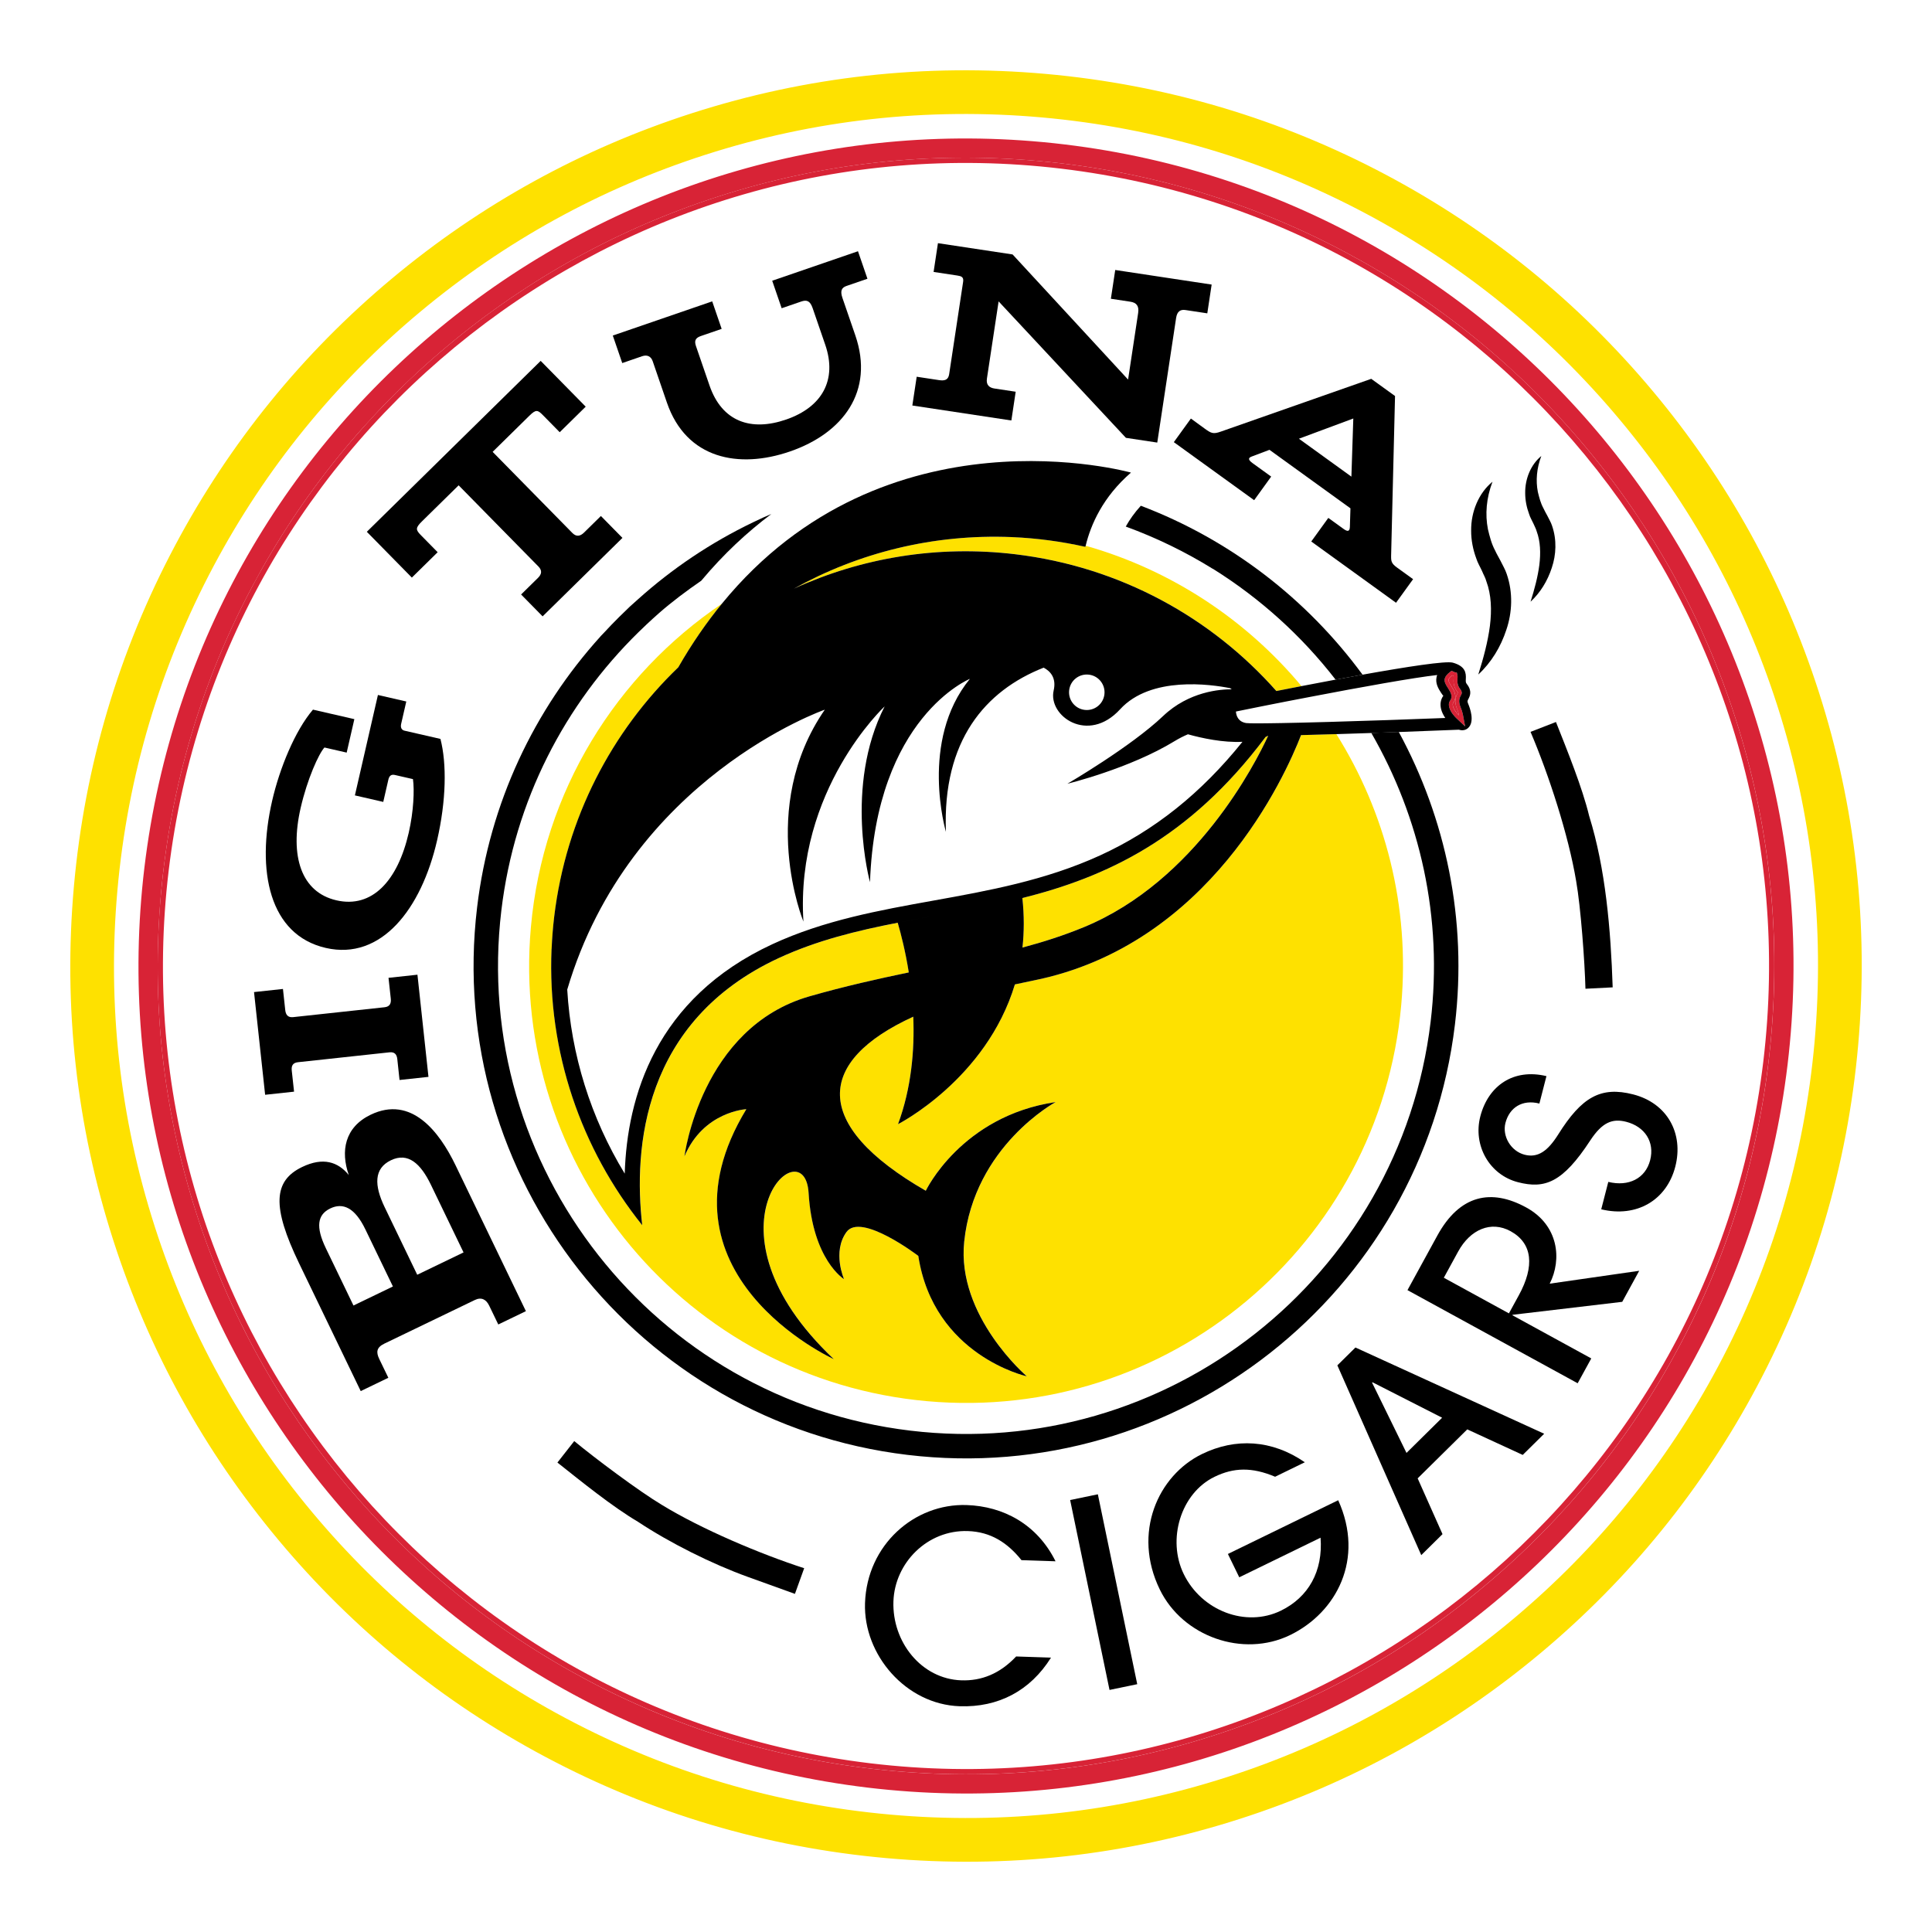
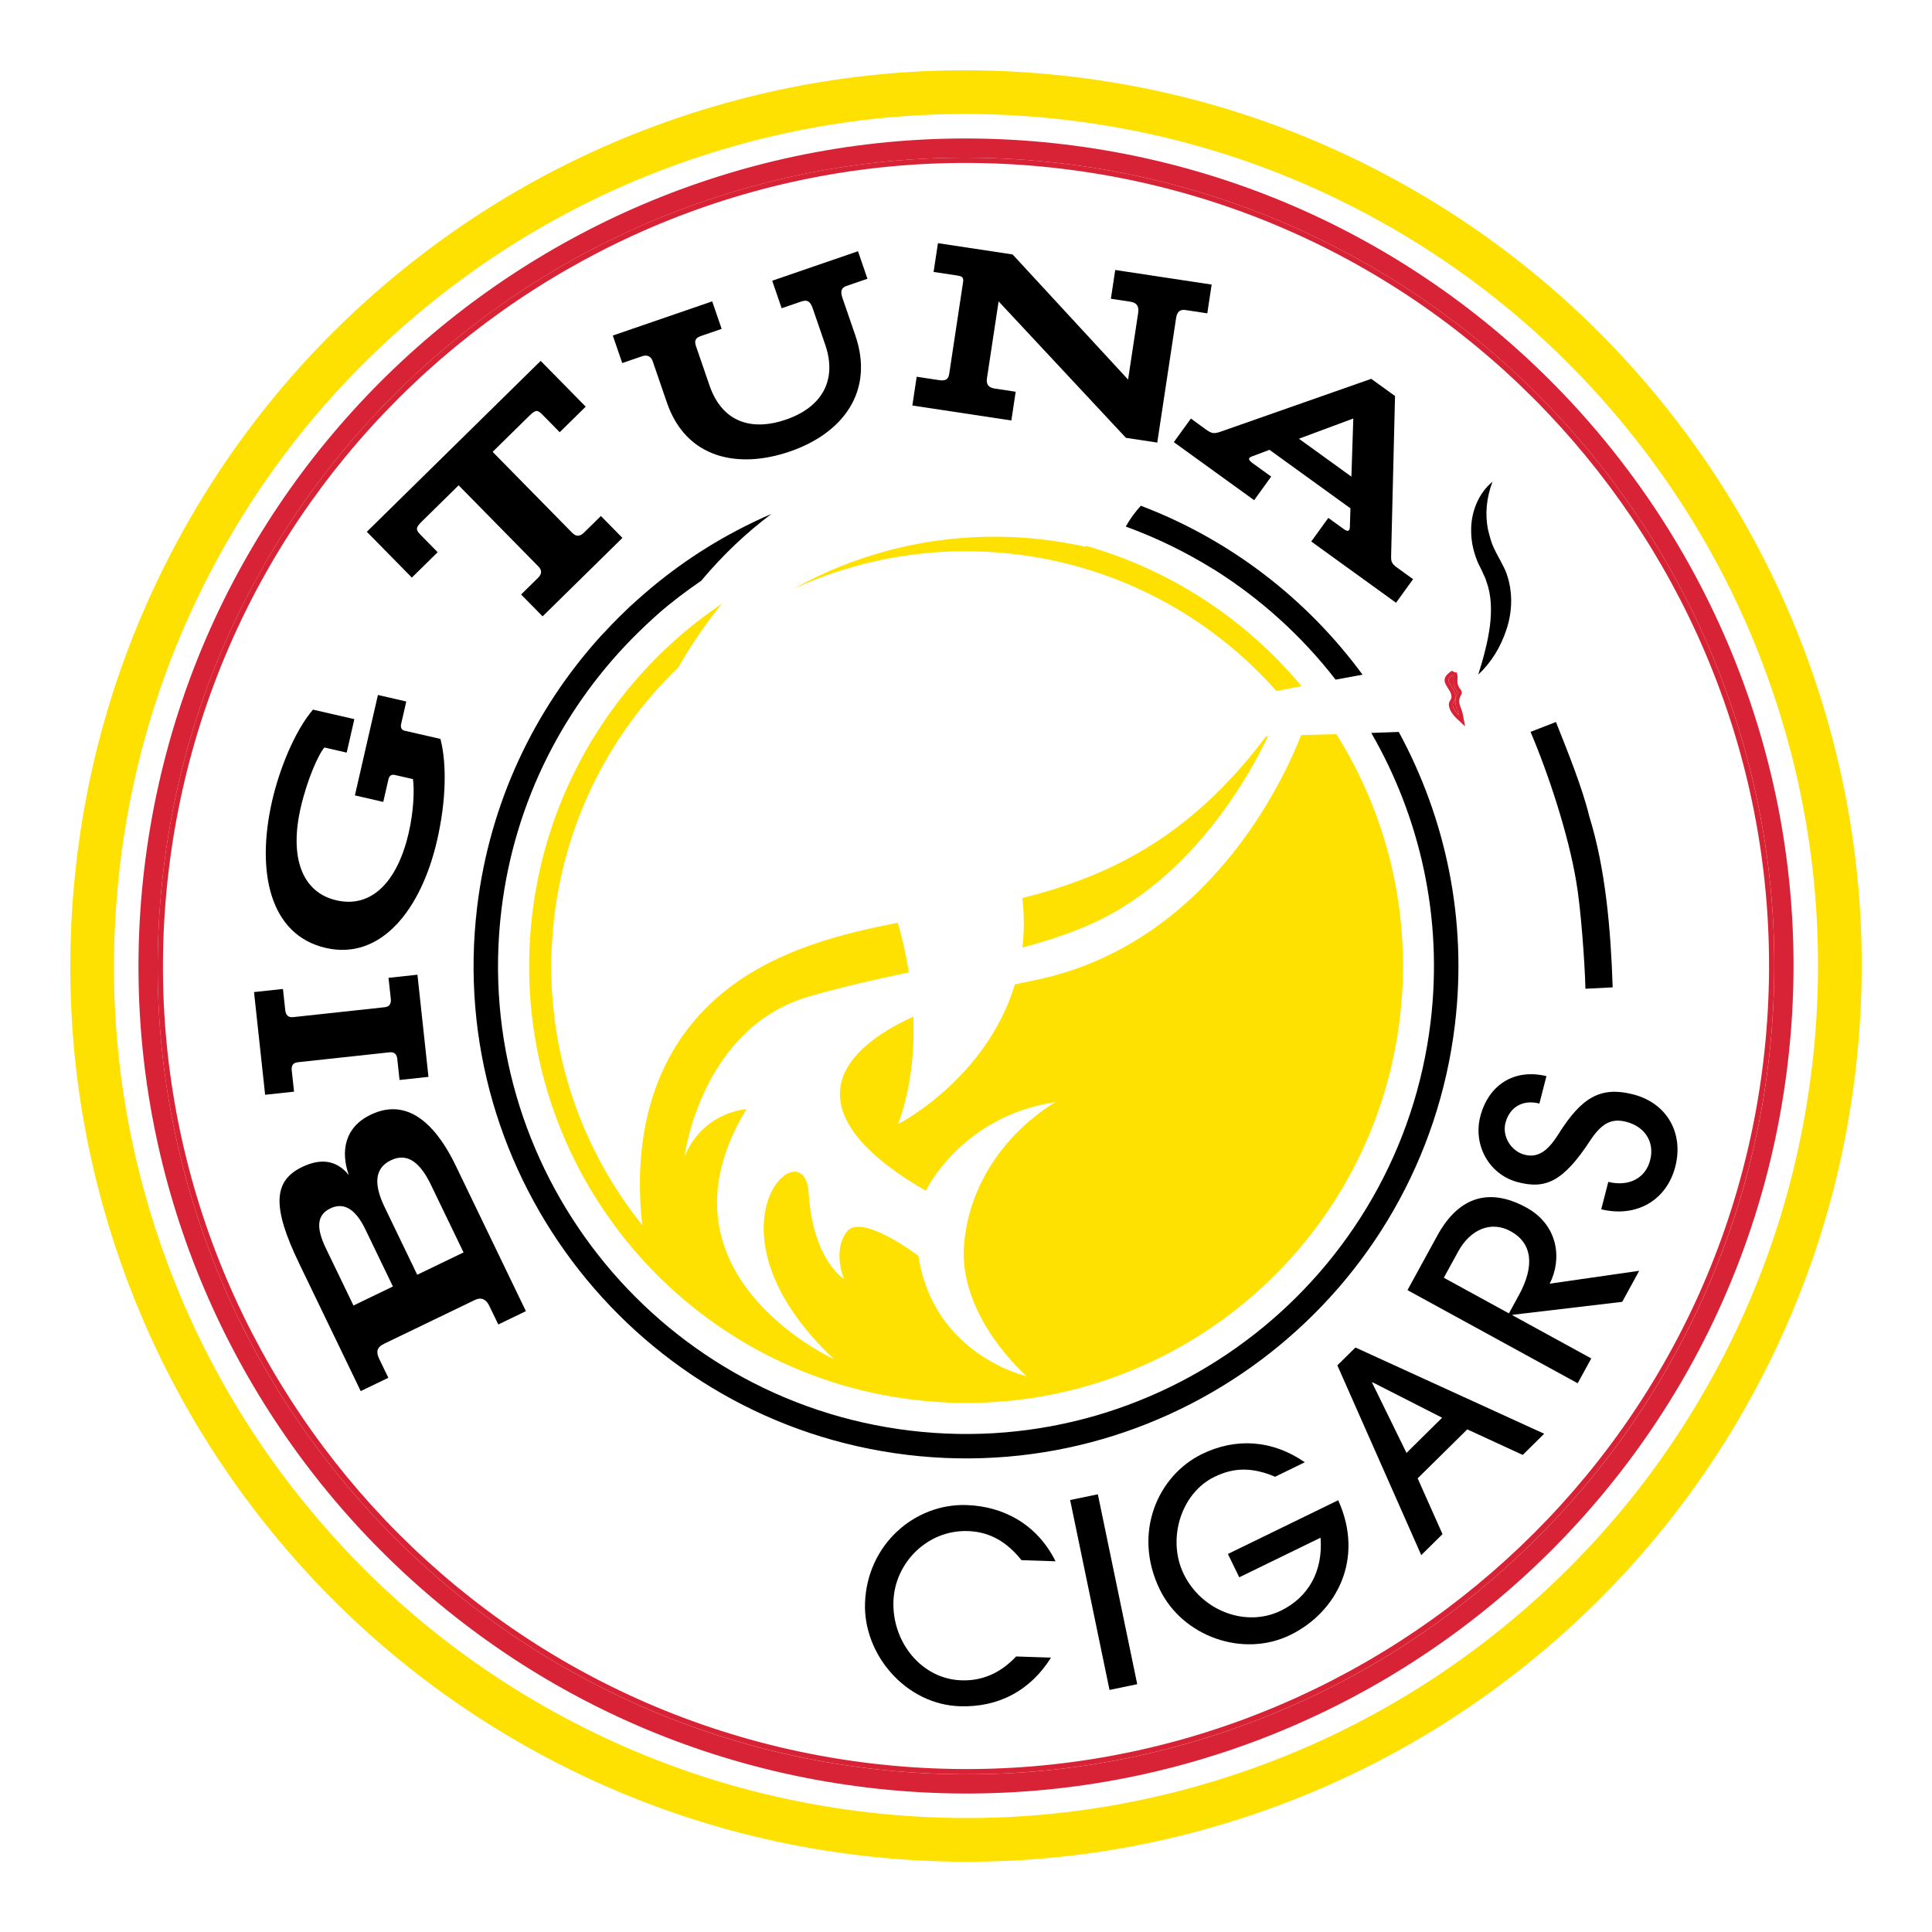
<svg xmlns="http://www.w3.org/2000/svg" version="1.1" id="Layer_1" x="0px" y="0px" viewBox="0 0 750 750" style="enable-background:new 0 0 750 750;" xml:space="preserve">
  <style type="text/css">
	.st0{fill:#FEE100;}
	.st1{fill:#D82336;}
</style>
  <g>
    <path class="st0" d="M706.07,268.64c-13.77-42.82-35.41-82.06-64.32-116.65c-28.91-34.58-63.7-62.83-103.4-83.97   c-41.19-21.93-85.74-35.16-132.42-39.33c-46.67-4.17-92.87,0.96-137.29,15.25c-42.82,13.77-82.07,35.41-116.65,64.32   c-34.58,28.91-62.83,63.7-83.97,103.4c-21.93,41.19-35.16,85.74-39.33,132.42c-4.17,46.67,0.96,92.87,15.25,137.29   c13.77,42.82,35.41,82.06,64.32,116.65c28.91,34.58,63.7,62.83,103.4,83.97c41.19,21.93,85.74,35.16,132.42,39.33   c46.67,4.17,92.86-0.96,137.29-15.25c42.82-13.77,82.06-35.41,116.65-64.32c34.58-28.91,62.83-63.7,83.97-103.4   c21.93-41.19,35.16-85.75,39.33-132.42C725.48,359.25,720.35,313.06,706.07,268.64z M704.42,404.42   c-3.97,44.4-16.55,86.78-37.41,125.96c-20.1,37.76-46.98,70.86-79.88,98.36c-32.9,27.51-70.23,48.09-110.96,61.18   c-42.26,13.59-86.19,18.46-130.59,14.5c-44.4-3.97-86.78-16.55-125.96-37.41c-37.76-20.1-70.86-46.98-98.36-79.88   c-27.5-32.9-48.09-70.23-61.18-110.96c-13.59-42.25-18.46-86.19-14.5-130.59c3.97-44.4,16.55-86.78,37.41-125.96   c20.1-37.76,46.98-70.86,79.88-98.36c32.9-27.5,70.23-48.09,110.96-61.18c42.25-13.59,86.19-18.46,130.59-14.5   s86.78,16.55,125.96,37.41c37.76,20.1,70.86,46.98,98.36,79.88c27.51,32.9,48.09,70.23,61.18,110.96   C703.51,316.08,708.38,360.02,704.42,404.42z" />
    <path class="st0" d="M392.85,208.49c-30.67-1.28-59.67,6.13-84.67,20.02c26.01-11.89,55.51-17.01,85.98-13.36   c40.75,4.89,76.1,24.6,101.33,53.09c3.1-0.61,6.37-1.25,9.74-1.9c-21.4-25.64-50.32-44.99-83.76-54.48   c-0.03,0.13-0.07,0.27-0.1,0.41C412.14,210.21,402.62,208.9,392.85,208.49z" />
    <path class="st0" d="M401.14,380.63c-2.44,0.49-4.83,0.99-7.16,1.51c-11.12,36.84-45.37,54.25-45.37,54.25   c5.19-14.05,6.45-28.66,5.92-41.72c-37.62,17.21-39.89,41.83,4.86,67.57c0,0,13.77-28.99,50.44-34.42c0,0-31.65,17.03-35.5,54.22   c-2.99,28.88,24.3,52.24,24.3,52.24s-36.16-7.97-42.11-46.74c0,0-22.29-17.02-27.89-9.27c-5.61,7.75-0.94,18.29-0.94,18.29   s-12.21-7.39-13.76-33.46c-1.55-26.07-44.23,13.48,9.79,64.52c0,0-72.81-33.09-33.96-97.04c0,0-16.63,0.81-24.03,18.33   c0,0,6.32-50.08,48.62-62.16c13.72-3.92,26.46-6.76,38.47-9.26c-1.28-8.06-2.98-14.77-4.3-19.29c4.75-0.92,9.54-1.79,14.34-2.65   c-20.88,3.76-41.3,7.48-60.49,16.35c-52.96,24.54-56.45,74-53.03,103.72c-23.63-29.47-36.9-67.16-35.2-107.22   c0.01-0.03,0.02-0.06,0.03-0.09c0.18-4.13,0.5-8.29,1-12.47c4.6-38.36,22.33-71.93,48.16-96.78l0,0   c5.29-9.24,10.98-17.43,16.94-24.72c-40.88,27.57-69.45,72.64-74.18,125.58c-8.33,93.3,60.55,175.69,153.85,184.02   s175.69-60.55,184.02-153.85c3.42-38.34-6.2-74.84-25.19-105.11c-4.75,0.15-9.38,0.28-13.67,0.38   C498.93,301.21,469.59,366.93,401.14,380.63z" />
    <path class="st0" d="M499.04,272.39c3.16-0.62,6.35-1.24,9.56-1.85c0,0,0,0,0,0C505.4,271.15,502.2,271.77,499.04,272.39   L499.04,272.39z" />
    <path class="st0" d="M396.88,348.62c0.76,6.82,0.71,13.22,0.04,19.21c8.14-2.18,16.06-4.71,23.87-7.93   c43.48-17.93,66.69-63.84,71.52-74.3c-0.33,0.17-0.66,0.32-1.01,0.47C461.55,325.82,429.16,340.53,396.88,348.62z" />
    <path d="M442.87,196.33c-2.45,2.69-4.37,5.42-5.85,8.08c11.79,4.31,23.1,9.78,33.73,16.38c0.01-0.01,0.03-0.02,0.04-0.02   c18.41,11.49,34.54,26.1,47.68,43.06c3.52-0.66,7.04-1.3,10.47-1.92C507.48,232.69,477.81,209.6,442.87,196.33z" />
    <path d="M555.37,396.63c-11.92,99.46-102.54,170.67-201.99,158.74c-99.46-11.92-170.67-102.54-158.75-201.99   c5.11-42.65,24.73-80.06,53.27-108c1-0.99,2.02-1.96,3.04-2.92c1.59-1.48,3.18-2.96,4.82-4.39c0,0,0,0,0-0.01   c5.19-4.53,10.73-8.68,16.46-12.62c8.62-10.31,17.78-18.82,27.21-25.9c-0.98,0.42-1.96,0.82-2.93,1.26   c-1.4,0.63-2.78,1.29-4.15,1.95c-16.47,7.91-31.44,18.01-44.65,29.87c-1.06,0.95-2.14,1.88-3.18,2.85   c-1.4,1.32-2.77,2.66-4.13,4.01c-2.02,2-4,4.05-5.93,6.15c-0.45,0.49-0.95,0.95-1.39,1.44c0.01,0,0.02,0,0.03,0   c-25.6,28.3-43.02,64.47-47.89,105.16c-12.55,104.65,62.39,200,167.04,212.55c104.66,12.55,200-62.39,212.55-167.04   c4.88-40.74-3.57-80.02-21.8-113.6c-3.41,0.12-7,0.25-10.67,0.38C551.25,317.33,560.21,356.22,555.37,396.63z" />
    <path class="st1" d="M564.15,272.85c-0.09,0.12-0.32,0.45-0.11,1.29c0.31,1.24,1.37,2.63,2.38,3.59c-0.13-0.7-0.38-1.58-0.81-2.61   c-1.31-3.09-0.32-4.98,0.22-5.99c0.2-0.14,0.14-0.31-0.14-0.68c-1.57-1.98-1.46-3.89-1.39-5.14c0.01-0.3,0.04-0.72,0.01-0.86   c-0.02,0-0.17-0.12-0.58-0.3c-1.11,0.86-1.35,1.44-1.41,1.68c-0.14,0.62,0.48,1.58,1.08,2.51   C564.35,267.83,565.96,270.34,564.15,272.85z" />
    <path class="st1" d="M562.94,271.96c-0.5,0.68-0.62,1.54-0.36,2.55c0.51,2.04,2.28,3.82,2.81,4.32l3.36,3.15l-0.85-4.53   c-0.17-0.92-0.48-1.9-0.91-2.92c-0.96-2.26-0.41-3.6,0.06-4.5c0.2-0.24,0.34-0.53,0.38-0.84c0.12-0.8-0.34-1.39-0.57-1.67   c-1.21-1.53-1.13-2.97-1.06-4.12l0.01-0.15c0.02-0.51,0.04-0.83-0.04-1.14l-0.24-1.03l-0.75-0.09c-0.12-0.06-0.27-0.14-0.47-0.22   l-0.81-0.35l-0.7,0.54c-1.12,0.86-1.78,1.72-1.96,2.54c-0.28,1.24,0.51,2.47,1.28,3.66C563.22,268.87,564.04,270.42,562.94,271.96z    M562.31,263.83c0.05-0.24,0.29-0.82,1.41-1.68c0.41,0.18,0.56,0.29,0.58,0.3c0.03,0.14,0.01,0.56-0.01,0.86   c-0.07,1.26-0.18,3.17,1.39,5.14c0.29,0.37,0.35,0.53,0.14,0.68c-0.54,1.01-1.53,2.9-0.22,5.99c0.43,1.02,0.68,1.91,0.81,2.61   c-1.02-0.95-2.07-2.35-2.38-3.59c-0.21-0.84,0.02-1.16,0.11-1.29c1.81-2.51,0.2-5.02-0.76-6.52   C562.79,265.41,562.17,264.44,562.31,263.83z" />
    <path class="st1" d="M413.23,56.06C237.37,34.98,77.15,160.9,56.06,336.77C34.98,512.63,160.9,672.85,336.76,693.94   c175.87,21.08,336.09-104.84,357.18-280.7C715.02,237.37,589.1,77.15,413.23,56.06z M673.77,279.02   c12.89,40.08,17.51,81.76,13.75,123.89c-3.76,42.13-15.7,82.33-35.49,119.49c-19.07,35.83-44.57,67.22-75.78,93.32   c-31.21,26.1-66.63,45.63-105.27,58.05c-40.08,12.89-81.76,17.51-123.89,13.75c-42.13-3.76-82.33-15.7-119.49-35.49   c-35.83-19.07-67.22-44.57-93.32-75.78c-26.1-31.21-45.63-66.63-58.05-105.27c-12.89-40.08-17.51-81.76-13.75-123.89   s15.7-82.33,35.49-119.49c19.07-35.83,44.57-67.22,75.79-93.32c31.21-26.1,66.63-45.63,105.27-58.05   c40.08-12.89,81.76-17.51,123.89-13.75c42.13,3.76,82.33,15.7,119.49,35.49c35.83,19.07,67.22,44.57,93.32,75.79   C641.82,204.96,661.35,240.38,673.77,279.02z" />
    <path class="st1" d="M522.4,97.96c-37.16-19.79-77.37-31.72-119.49-35.49c-42.13-3.76-83.81,0.86-123.89,13.75   c-38.64,12.42-74.06,31.95-105.27,58.05c-31.21,26.1-56.71,57.49-75.79,93.32c-19.79,37.16-31.72,77.37-35.49,119.49   s0.86,83.81,13.75,123.89c12.42,38.64,31.95,74.06,58.05,105.27c26.1,31.21,57.49,56.71,93.32,75.78   c37.16,19.78,77.37,31.72,119.49,35.49c42.13,3.76,83.81-0.86,123.89-13.75c38.64-12.42,74.06-31.95,105.27-58.05   c31.21-26.1,56.71-57.49,75.78-93.32c19.78-37.16,31.72-77.37,35.49-119.49c3.76-42.13-0.86-83.81-13.75-123.89   c-12.42-38.64-31.95-74.06-58.05-105.27C589.63,142.53,558.23,117.03,522.4,97.96z M684.51,412.11   c-20.46,170.66-175.95,292.86-346.62,272.4S45.03,508.56,65.49,337.9S241.44,45.03,412.1,65.49S704.97,241.44,684.51,412.11z" />
    <g>
-       <path d="M222.92,559.43c0,0-6.53,8.33-6.53,8.33c9.29,7.37,21.38,17.17,31.22,22.96c12.39,8.22,28.77,16.41,42.76,21.45    c0,0,18.22,6.57,18.22,6.57l3.59-9.96c-17.16-5.56-39.91-15.19-55.27-24.6C248.06,578.89,230.92,566.06,222.92,559.43z" />
      <path d="M375.74,594.36c8.85,0.3,15.33,4.48,20.8,11.29l13.22,0.44c-7.15-14.39-20.26-21.35-34.5-21.83    c-20.24-0.68-38.7,15.4-39.46,38.08c-0.67,20.04,15.89,39.32,36.74,40.02c15.05,0.51,27.39-6,35.46-18.87l-13.53-0.45    c-6.33,6.71-13.45,9.53-21.28,9.26c-15.46-0.52-26.89-14.85-26.36-30.62C347.32,606.74,359.97,593.83,375.74,594.36z" />
      <rect x="422.78" y="580.78" transform="matrix(0.979 -0.203 0.203 0.979 -116.373 99.553)" width="10.99" height="75.3" />
      <path d="M476.67,603.25l4.41,9.06l31.56-15.38c1.01,12.98-4.7,23.12-15.4,28.33c-13.63,6.64-30.77,0.05-37.72-14.22    c-6.51-13.36-1.22-31.33,11.95-37.74c7.5-3.65,14.56-3.81,23.53-0.03l11.53-5.62c-12.79-8.82-26.93-9.52-39.92-3.19    c-17.11,8.34-27.08,30.62-16.38,52.58c8.91,18.3,32.31,26.59,50.61,17.68c18.02-8.78,28.98-29.51,18.65-52.33L476.67,603.25z" />
      <path d="M519.16,530.03l32.57,73.67l8.25-8.15l-9.65-21.65l19.26-19.02l21.53,9.92l8.33-8.22l-73.27-33.48L519.16,530.03z     M532.79,536.59l27.04,13.77L546,564.02l-13.36-27.28L532.79,536.59z" />
      <path d="M592.48,468.74c-13.57-7.43-25.82-4.97-34.52,10.93l-11.58,21.16l66.07,36.15l5.28-9.64l-30.62-16.76l0.1-0.18l42.54-5.03    l6.59-12.05l-34.75,5C606.4,488.89,605.07,475.63,592.48,468.74z M589.62,502.8l-3.86,7.05l-25.27-13.83l5.57-10.18    c4.69-8.57,12.74-12.05,20.33-7.9C594.97,482.64,595.78,491.55,589.62,502.8z" />
      <path d="M634.02,424.85c-12.62-3.25-20.03,1.05-29.11,15.53c-4.09,6.51-7.94,9.2-13.06,7.88c-5.32-1.37-8.76-7.19-7.44-12.32    c1.55-6.01,6.58-9.24,13.18-7.54l2.74-10.65c-12.76-3.07-22.58,3.65-25.68,15.67c-2.89,11.24,3.52,22.66,14.66,25.52    c10.35,2.66,17.28,0.24,28.03-16.22c4.66-7.1,8.62-8.6,13.95-7.24c7.2,1.85,11.13,7.8,9.3,14.9c-1.83,7.1-8.34,10.36-16.25,8.43    l-2.74,10.64c13.75,3.33,25.4-3.55,28.75-16.56C653.67,439.99,647.23,428.25,634.02,424.85z" />
      <path d="M611.85,341.97c1.8,10.14,3.36,31.48,3.62,41.86c0,0,10.57-0.54,10.57-0.54c-0.74-22.45-2.76-46.11-9.12-66.5    c-2.66-11.04-8.56-25.56-12.9-36.51c0,0-9.87,3.83-9.87,3.83C601.23,300.7,608.88,324.2,611.85,341.97z" />
      <path d="M143.88,432.74c-10.08,4.86-11.72,14.13-8.48,23.41c-4.16-5.11-9.96-7.06-18.12-3.12c-11.18,5.39-11.78,15.4-1.17,37.4    l23.92,49.59l10.72-5.17l-3.54-7.33c-1.28-2.66-1.03-4.47,2-5.93l35.11-16.93c2.57-1.24,4.42-0.21,5.57,2.17l3.54,7.33l10.72-5.17    l-27.32-56.65C170.5,439.22,159.64,425.14,143.88,432.74z M137.22,506.8l-10.7-22.18c-4.07-8.43-3.27-13.11,1.68-15.5    c4.86-2.34,9.52-0.41,13.63,8.11l10.7,22.18L137.22,506.8z M161.97,494.86l-12.64-26.22c-4.11-8.52-4.2-15.03,2.4-18.22    c6.69-3.23,11.59,1.3,15.57,9.55l12.65,26.22L161.97,494.86z" />
      <path d="M113.26,415.58c-0.2-1.82,0.39-3.01,2.41-3.23l35.51-3.84c2.03-0.22,2.85,0.82,3.05,2.64l0.87,8.1l11.23-1.21l-4.28-39.66    l-11.23,1.21l0.88,8.09c0.2,1.82-0.38,3.11-2.4,3.33l-35.51,3.84c-2.02,0.22-2.86-0.92-3.06-2.74l-0.89-8.2l-11.23,1.21    l4.31,39.87l11.23-1.21L113.26,415.58z" />
      <path d="M126.48,367.99c21.52,4.94,37.08-15.09,43.2-41.77c3.55-15.47,3.79-29.72,1.3-39.37l-14.08-3.23    c-1.17-0.37-1.46-1.38-1.16-2.67l1.98-8.63l-11.01-2.53l-8.94,38.98l11.01,2.53l1.98-8.63c0.32-1.39,1.02-2.17,2.51-1.83    l7.04,1.61c0.6,4.21,0.27,12.49-1.64,20.82c-4.3,18.75-14.26,29.41-28.05,26.24c-13.69-3.14-18.21-17.12-13.91-35.87    c2.57-11.21,7.02-21.05,9.24-23.46l8.63,1.98l2.98-12.99l-16.07-3.69c-7,8.21-12.96,22.82-15.85,35.41    C99.39,338.18,104.56,362.96,126.48,367.99z" />
      <path d="M233.27,200.31l-6.53,6.42c-1.45,1.43-2.97,1.77-4.54,0.18l-30.96-31.5l14.22-13.98c2.61-2.57,3.26-2.35,5.33-0.24    l6.49,6.6l10.09-9.92l-17.48-17.78l-67.49,66.35l17.48,17.78l10.02-9.85l-6.49-6.6c-2.07-2.1-2.21-2.83,0.48-5.46l14.15-13.91    l30.96,31.5c1.57,1.6,1.27,3.03-0.18,4.46l-6.53,6.42l8.35,8.49l30.99-30.46L233.27,200.31z" />
      <path d="M249.26,138.29c2.02-0.7,3.48,0.1,4.11,1.92l5.52,16.07c7.54,21.94,27.92,25.81,47.75,18.99    c20.6-7.08,32.87-23.35,25.39-45.1l-5-14.53c-0.99-2.89-0.2-4.02,1.63-4.65l8.08-2.78l-3.67-10.68l-33.3,11.45l3.67,10.68    l7.6-2.61c2.12-0.73,3.44-0.32,4.43,2.57l4.9,14.24c4.66,13.57-1.16,24.18-15.21,29.01c-13.57,4.67-24.87,0.91-29.73-13.24    l-5.26-15.3c-0.73-2.12-0.12-3.18,1.9-3.88l8.08-2.78l-3.67-10.68l-38.59,13.27l3.67,10.68L249.26,138.29z" />
      <path d="M394.29,152.07l-8.25-1.25c-1.91-0.29-3.3-1.32-2.92-3.84l4.54-29.98l49.42,52.97l12.17,1.84l7.32-48.4    c0.4-2.62,1.74-3.34,3.65-3.05l8.45,1.28l1.69-11.17l-37.43-5.66l-1.69,11.17l7.54,1.14c2.31,0.35,3.47,1.55,3.05,4.37    l-3.91,25.86l-44.83-48.57l-28.98-4.38l-1.69,11.17l9.26,1.4c1.51,0.23,2.48,0.58,2.21,2.39l-5.43,35.92    c-0.34,2.21-1.73,2.62-3.95,2.28l-8.65-1.31l-1.69,11.17l38.44,5.81L394.29,152.07z" />
      <path d="M462.3,162.48l-6.62,9.16l31.18,22.53l6.61-9.16l-7.18-5.19c-1.98-1.43-1.73-2.13-0.21-2.66l6.73-2.54l31.43,22.71    l-0.22,7.25c-0.07,1.83-0.95,1.83-2.43,0.76l-5.94-4.29l-6.62,9.16l32.91,23.78l6.62-9.16l-6.19-4.47    c-2.23-1.61-2.37-2.46-2.34-4.58l1.52-62.05l-9.24-6.67l-58.36,20.48c-3.03,1.07-3.75,0.68-6.39-1.23L462.3,162.48z     M525.35,162.46l-0.74,22.57l-20.37-14.72L525.35,162.46z" />
-       <path d="M359.39,462.25c-44.75-25.74-42.47-50.36-4.86-67.57c0.53,13.05-0.73,27.67-5.92,41.72c0,0,34.25-17.41,45.37-54.25    c2.33-0.52,4.72-1.02,7.16-1.51c68.44-13.7,97.78-79.42,103.93-95.27c4.28-0.1,8.92-0.23,13.67-0.38c4.5-0.14,9.1-0.29,13.59-0.44    c3.67-0.13,7.27-0.25,10.67-0.38c11.07-0.4,20.15-0.77,23.34-0.9c1.37,0.44,2.69,0.19,3.64-0.72c2.59-2.47,0.65-7.72-0.01-9.27    c-0.43-1.02-0.32-1.22,0.05-1.92c0.56-1.06,1.61-3.04-0.62-5.85c-0.43-0.54-0.42-0.95-0.37-1.93c0.13-2.34-0.14-4.96-5.05-6.34    c-2.71-0.75-17.81,1.58-35.04,4.67c-3.43,0.62-6.95,1.26-10.47,1.92c-4.47,0.83-8.94,1.69-13.25,2.52    c-3.37,0.65-6.64,1.29-9.74,1.9c-25.22-28.49-60.58-48.2-101.33-53.09c-30.47-3.65-59.97,1.46-85.98,13.36    c25-13.89,54-21.3,84.67-20.02c9.77,0.41,19.29,1.72,28.51,3.78c0.03-0.13,0.07-0.27,0.1-0.41c2-8.26,6.68-18.94,17.59-28.41    c0,0-95.29-26.84-158.8,50.88c-5.96,7.29-11.65,15.48-16.94,24.72l0,0c-25.82,24.85-43.56,58.42-48.16,96.78    c-0.5,4.18-0.82,8.33-1,12.47c-0.01,0.03-0.02,0.06-0.03,0.09c-1.69,40.06,11.58,77.76,35.2,107.22    c-3.42-29.72,0.07-79.18,53.03-103.72c14.77-6.83,30.27-10.61,46.15-13.7c1.32,4.53,3.02,11.24,4.3,19.29    c-12.01,2.5-24.75,5.34-38.47,9.26c-42.3,12.08-48.62,62.16-48.62,62.16c7.4-17.51,24.03-18.33,24.03-18.33    c-38.85,63.95,33.96,97.04,33.96,97.04c-54.01-51.04-11.34-90.59-9.79-64.52c1.55,26.07,13.76,33.46,13.76,33.46    s-4.66-10.54,0.94-18.29c5.61-7.75,27.89,9.27,27.89,9.27c5.96,38.76,42.11,46.74,42.11,46.74s-27.29-23.36-24.3-52.24    c3.86-37.19,35.5-54.22,35.5-54.22C373.16,433.26,359.39,462.25,359.39,462.25z M242.52,455.6    c-13.18-21.63-20.84-46.16-22.32-71.44c24.34-82.31,99.99-108.67,99.99-108.67c-26.42,38.31-8.3,82.27-8.3,82.27    c-3.22-51.22,31.53-83.54,31.53-83.54c-15.9,31.15-5.69,68.24-5.69,68.24c2.27-64.11,38.78-78.93,38.78-78.93    c-19.74,24.14-9.3,59.39-9.3,59.39c-1.41-35.41,15.27-54.81,37.94-63.74c2.67,1.42,4.99,4.04,3.88,8.87    c-2.27,9.86,13.32,20.93,25.79,7.3c11.92-13.03,35.25-9.69,42.69-8.21c0.22,0.15,0.43,0.3,0.64,0.45    c-4.43-0.03-16.62,0.83-26.65,10.39c-12.5,11.91-37.14,26.27-37.14,26.27s24.09-5.84,41.59-16.53c1.72-1.05,3.46-1.93,5.2-2.67    c5.46,1.52,13.66,3.3,21.17,2.92c-16.07,20-34.24,34.49-55.32,44.12c-21.26,9.71-43.32,13.68-64.66,17.52    c-20.86,3.75-42.43,7.63-62.47,16.91C254.44,387.56,243.41,425.89,242.52,455.6z M428.73,269.56c-0.45,3.78-3.88,6.47-7.66,6.02    c-3.78-0.45-6.47-3.88-6.02-7.66c0.45-3.78,3.88-6.47,7.66-6.02C426.48,262.35,429.18,265.78,428.73,269.56z M560.84,263.49    c0.18-0.81,0.84-1.67,1.96-2.54l0.7-0.54l0.81,0.35c0.2,0.08,0.35,0.16,0.47,0.22l0.75,0.09l0.24,1.03    c0.08,0.31,0.06,0.64,0.04,1.14l-0.01,0.15c-0.07,1.15-0.15,2.59,1.06,4.12c0.23,0.29,0.69,0.88,0.57,1.67    c-0.05,0.31-0.18,0.6-0.38,0.84c-0.47,0.9-1.02,2.23-0.06,4.5c0.43,1.02,0.73,2,0.91,2.92l0.85,4.53l-3.36-3.15    c-0.53-0.5-2.3-2.28-2.81-4.32c-0.26-1.01-0.14-1.87,0.36-2.55c1.11-1.54,0.29-3.08-0.81-4.8    C561.36,265.96,560.56,264.73,560.84,263.49z M508.6,270.53c20.03-3.85,40.12-7.45,49.3-8.49c0,0,0,0,0,0c0,0,0,0,0,0    c-0.09,0.25-0.17,0.5-0.22,0.76c-0.56,2.55,0.76,4.6,1.72,6.1c0.32,0.5,0.82,1.2,0.91,1.17c-1.06,1.47-1.36,3.28-0.87,5.23    c0.3,1.18,0.88,2.34,1.62,3.42c-14.29,0.56-31.08,1.14-45.37,1.54c-3.63,0.1-7.1,0.19-10.33,0.27c-2.7,0.07-5.23,0.12-7.54,0.16    c-1.34,0.03-2.6,0.05-3.79,0.06c-1.07,0.02-2.08,0.03-3.01,0.04c-1.2,0.01-2.27,0.02-3.21,0.01c-0.68,0-1.31-0.01-1.84-0.01    c-0.06,0-0.11,0-0.17,0c-0.07,0-0.12,0-0.19,0c-0.84-0.02-1.47-0.05-1.81-0.09c0,0,0,0,0,0c-3.14-0.5-3.89-2.82-4.02-4.48    c2.11-0.43,4.31-0.88,6.57-1.33c1.03-0.21,2.07-0.42,3.13-0.63c1.01-0.2,2.04-0.41,3.07-0.61c2.13-0.42,4.3-0.85,6.49-1.28l0,0    C502.2,271.77,505.4,271.15,508.6,270.53z M348.74,358.15c4.67-0.91,9.37-1.76,14.1-2.61    C358.12,356.39,353.42,357.24,348.74,358.15z M396.88,348.62c32.28-8.09,64.67-22.8,94.42-62.54c0.34-0.15,0.68-0.3,1.01-0.47    c-4.82,10.46-28.04,56.37-71.52,74.3c-7.81,3.22-15.72,5.75-23.87,7.93C397.58,361.84,397.63,355.44,396.88,348.62z" />
      <path d="M575.36,221.75c0.51,1.31,1.28,2.51,1.63,3.88c1.96,5.26,2.15,11.23,1.39,17.36c-0.8,6.14-2.47,12.39-4.51,18.86    c5.03-4.65,8.71-10.69,10.9-17.39c2.27-6.68,2.64-14.42,0.13-21.65c-0.58-1.81-1.61-3.43-2.42-5.14    c-0.67-1.32-1.47-2.59-2.06-3.93c-1.42-2.62-2.12-5.44-2.81-8.31c-1.13-5.77-0.63-12.08,1.78-18.43    c-5.33,4.35-8.38,11.64-8.29,18.99c-0.02,3.68,0.72,7.38,1.99,10.8C573.64,218.55,574.61,220.09,575.36,221.75z" />
-       <path d="M595.29,203.28c0.39,0.99,0.96,1.9,1.23,2.93c1.48,3.98,1.62,8.49,1.05,13.12c-0.61,4.64-1.86,9.36-3.41,14.25    c3.8-3.51,6.58-8.07,8.24-13.14c1.71-5.05,2-10.9,0.1-16.36c-0.43-1.36-1.22-2.59-1.83-3.88c-0.51-0.99-1.11-1.96-1.55-2.97    c-1.07-1.98-1.6-4.11-2.13-6.28c-0.85-4.36-0.47-9.13,1.35-13.93c-4.03,3.29-6.33,8.79-6.26,14.35c-0.01,2.78,0.55,5.58,1.51,8.16    C593.98,200.86,594.72,202.03,595.29,203.28z" />
    </g>
  </g>
</svg>